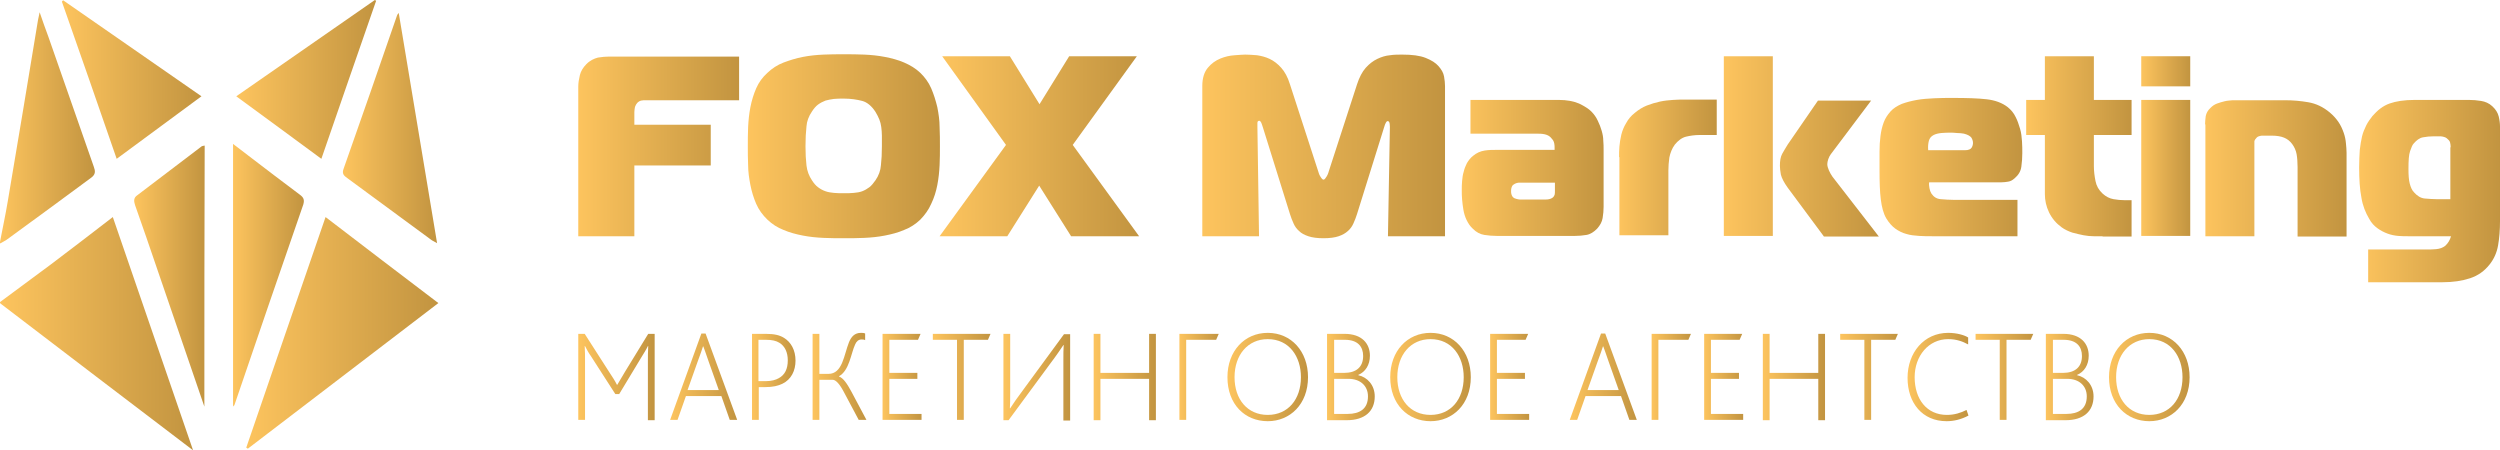
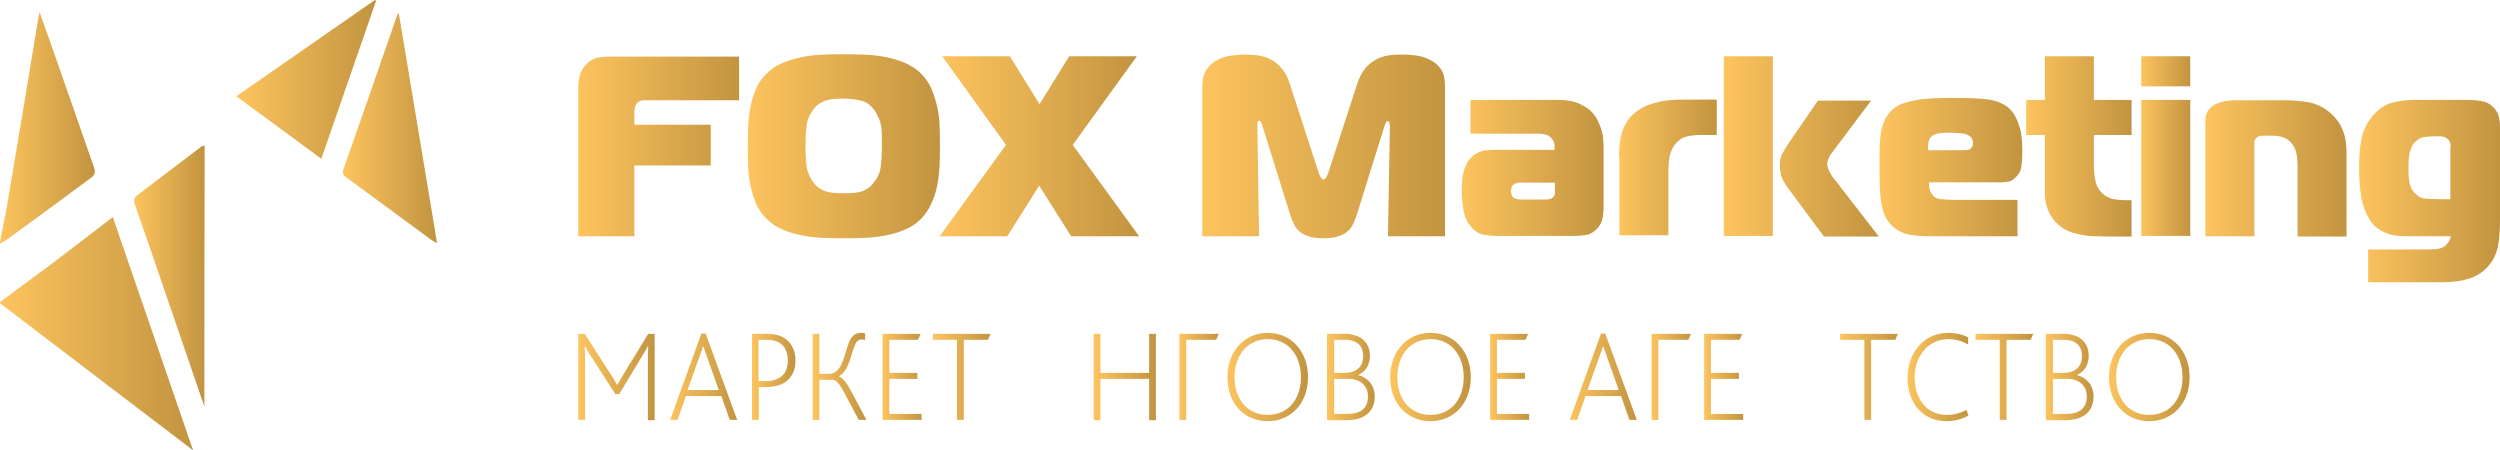
<svg xmlns="http://www.w3.org/2000/svg" width="161" height="29" viewBox="0 0 161 29" fill="none">
  <g clip-path="url(#clip0_242_129)">
    <path d="M0 19.454C1.1 18.644 2.18 17.835 3.28 17.025C4.588 16.045 5.875 15.043 7.265 13.978C8.988 18.985 10.69 23.929 12.434 29C8.22 25.804 4.131 22.672 0.021 19.539C0 19.518 0 19.475 0 19.454Z" fill="url(#paint0_linear_242_129)" />
    <path d="M0 15.576C0.166 14.702 0.353 13.85 0.498 12.976C1.162 9.077 1.806 5.178 2.449 1.278C2.47 1.151 2.512 1.023 2.553 0.788C2.761 1.385 2.927 1.875 3.114 2.365C4.089 5.156 5.065 7.948 6.041 10.739C6.144 11.016 6.165 11.229 5.875 11.442C4.048 12.785 2.242 14.127 0.415 15.448C0.291 15.533 0.145 15.597 0 15.682C0 15.64 0 15.619 0 15.576Z" fill="url(#paint1_linear_242_129)" />
-     <path d="M20.966 13.978C23.415 15.853 25.782 17.664 28.231 19.518C24.1 22.672 20.032 25.782 15.963 28.893C15.921 28.872 15.901 28.851 15.859 28.829C17.541 23.907 19.243 18.985 20.966 13.978Z" fill="url(#paint2_linear_242_129)" />
    <path d="M25.678 0.831C26.508 5.796 27.318 10.697 28.148 15.661C27.982 15.555 27.857 15.512 27.774 15.448C25.968 14.127 24.162 12.785 22.357 11.464C22.149 11.315 22.004 11.187 22.128 10.867C23.291 7.586 24.432 4.283 25.574 0.98C25.574 0.959 25.595 0.938 25.678 0.831Z" fill="url(#paint3_linear_242_129)" />
-     <path d="M15.008 26.187C15.008 20.562 15.008 14.958 15.008 9.269C15.382 9.546 15.672 9.78 15.984 10.015C17.105 10.867 18.205 11.719 19.326 12.55C19.554 12.721 19.616 12.87 19.533 13.168C18.039 17.472 16.565 21.777 15.091 26.102C15.07 26.102 15.05 26.123 15.008 26.187Z" fill="url(#paint4_linear_242_129)" />
    <path d="M13.161 26.187C12.123 23.183 11.147 20.285 10.151 17.409C9.673 16.002 9.196 14.617 8.698 13.211C8.615 12.955 8.594 12.742 8.843 12.572C10.234 11.528 11.604 10.462 12.995 9.418C13.036 9.397 13.078 9.397 13.181 9.375C13.161 14.937 13.161 20.498 13.161 26.187Z" fill="url(#paint5_linear_242_129)" />
-     <path d="M4.069 0.021C7.016 2.067 9.964 4.112 12.974 6.201C11.147 7.543 9.362 8.864 7.514 10.228C6.331 6.819 5.169 3.452 3.986 0.107C4.006 0.064 4.048 0.043 4.069 0.021Z" fill="url(#paint6_linear_242_129)" />
    <path d="M15.216 6.201C18.247 4.091 21.194 2.046 24.142 0C24.163 0.021 24.204 0.043 24.225 0.043C23.062 3.409 21.879 6.776 20.696 10.228C18.869 8.885 17.084 7.564 15.216 6.201Z" fill="url(#paint7_linear_242_129)" />
    <path d="M37.24 21.5H37.655L39.212 23.929C39.461 24.312 39.606 24.525 39.731 24.781H39.752C39.897 24.547 40.042 24.291 40.271 23.907L41.745 21.5H42.16V27.061H41.724V23.311C41.724 23.012 41.724 22.608 41.745 22.288H41.724C41.599 22.544 41.433 22.799 41.329 22.97L39.876 25.378H39.627L38.05 22.927C37.925 22.757 37.78 22.501 37.676 22.288H37.655C37.676 22.565 37.676 23.012 37.676 23.29V27.04H37.24V21.5Z" fill="url(#paint8_linear_242_129)" />
    <path d="M45.169 21.478H45.439L47.474 27.04H46.996L46.456 25.506H44.173L43.633 27.04H43.156L45.169 21.478ZM46.291 25.122L45.647 23.311C45.46 22.778 45.377 22.522 45.294 22.309H45.273C45.211 22.522 45.107 22.799 44.92 23.311L44.277 25.122H46.291Z" fill="url(#paint9_linear_242_129)" />
    <path d="M48.429 21.5H49.321C49.861 21.5 50.214 21.585 50.484 21.755C50.94 22.032 51.231 22.544 51.231 23.226C51.231 23.865 50.961 24.44 50.38 24.717C50.11 24.845 49.778 24.93 49.28 24.93H48.865V27.04H48.429V21.5ZM49.301 24.547C49.695 24.547 49.965 24.461 50.152 24.355C50.546 24.142 50.733 23.758 50.733 23.204C50.733 22.693 50.546 22.288 50.193 22.075C49.986 21.947 49.716 21.883 49.321 21.883H48.844V24.547H49.301Z" fill="url(#paint10_linear_242_129)" />
    <path d="M52.331 21.5H52.767V24.078H53.348C54.262 24.078 54.345 22.863 54.677 22.032C54.822 21.691 55.03 21.436 55.445 21.436C55.528 21.436 55.632 21.436 55.715 21.478V21.904C55.632 21.862 55.549 21.862 55.486 21.862C55.279 21.862 55.154 21.99 55.071 22.181C54.801 22.757 54.697 23.865 54.033 24.227V24.248C54.324 24.355 54.552 24.717 54.822 25.207L55.798 27.04H55.3L54.324 25.207C54.054 24.696 53.805 24.461 53.639 24.461H52.767V27.04H52.331V21.5Z" fill="url(#paint11_linear_242_129)" />
    <path d="M56.836 21.5H59.285L59.119 21.883H57.272V24.014H59.078V24.398H57.272V26.656H59.347V27.04H56.836V21.5Z" fill="url(#paint12_linear_242_129)" />
    <path d="M61.631 21.883H60.074V21.5H63.79L63.624 21.883H62.067V27.04H61.631V21.883Z" fill="url(#paint13_linear_242_129)" />
-     <path d="M64.62 21.5H65.056V25.292C65.056 25.782 65.056 25.974 65.035 26.294H65.056C65.243 25.996 65.533 25.591 65.928 25.058L68.522 21.521H68.917V27.082H68.481V23.226C68.481 22.735 68.481 22.544 68.502 22.224H68.481C68.294 22.501 68.024 22.906 67.651 23.396L64.952 27.061H64.62V21.5Z" fill="url(#paint14_linear_242_129)" />
    <path d="M70.432 21.5H70.868V24.014H74.002V21.5H74.439V27.061H74.002V24.398H70.868V27.061H70.432V21.5Z" fill="url(#paint15_linear_242_129)" />
    <path d="M75.954 21.5H78.486L78.32 21.883H76.39V27.04H75.954V21.5Z" fill="url(#paint16_linear_242_129)" />
    <path d="M79.047 24.291C79.047 22.608 80.147 21.436 81.642 21.436C83.157 21.436 84.236 22.629 84.236 24.291C84.236 26.038 83.074 27.125 81.642 27.125C80.168 27.125 79.047 26.038 79.047 24.291ZM83.78 24.291C83.78 22.97 83.032 21.84 81.642 21.84C80.355 21.84 79.504 22.863 79.504 24.291C79.504 25.718 80.334 26.72 81.642 26.72C82.949 26.72 83.78 25.718 83.78 24.291Z" fill="url(#paint17_linear_242_129)" />
    <path d="M85.482 21.5H86.582C87.724 21.5 88.222 22.139 88.222 22.906C88.222 23.503 87.931 23.95 87.475 24.142V24.163C88.056 24.291 88.533 24.802 88.533 25.527C88.533 26.486 87.89 27.061 86.727 27.061H85.461V21.5H85.482ZM86.561 24.014C87.35 24.014 87.786 23.63 87.786 22.927C87.786 22.331 87.454 21.883 86.603 21.883H85.918V24.014H86.561ZM86.79 26.656C87.558 26.656 88.097 26.337 88.097 25.527C88.097 24.845 87.599 24.398 86.852 24.398H85.918V26.656H86.79Z" fill="url(#paint18_linear_242_129)" />
    <path d="M89.53 24.291C89.53 22.608 90.63 21.436 92.125 21.436C93.64 21.436 94.719 22.629 94.719 24.291C94.719 26.038 93.557 27.125 92.125 27.125C90.671 27.125 89.53 26.038 89.53 24.291ZM94.263 24.291C94.263 22.97 93.515 21.84 92.125 21.84C90.838 21.84 89.987 22.863 89.987 24.291C89.987 25.718 90.817 26.72 92.125 26.72C93.432 26.72 94.263 25.718 94.263 24.291Z" fill="url(#paint19_linear_242_129)" />
    <path d="M95.965 21.5H98.414L98.248 21.883H96.401V24.014H98.207V24.398H96.401V26.656H98.477V27.04H95.965V21.5Z" fill="url(#paint20_linear_242_129)" />
    <path d="M103.106 21.478H103.375L105.41 27.04H104.932L104.393 25.506H102.109L101.569 27.04H101.092L103.106 21.478ZM104.247 25.122L103.604 23.311C103.417 22.778 103.334 22.522 103.251 22.309H103.23C103.168 22.522 103.064 22.799 102.877 23.311L102.234 25.122H104.247Z" fill="url(#paint21_linear_242_129)" />
    <path d="M106.365 21.5H108.897L108.731 21.883H106.8V27.04H106.365V21.5Z" fill="url(#paint22_linear_242_129)" />
    <path d="M109.748 21.5H112.198L112.031 21.883H110.184V24.014H111.99V24.398H110.184V26.656H112.26V27.04H109.748V21.5Z" fill="url(#paint23_linear_242_129)" />
-     <path d="M113.526 21.5H113.962V24.014H117.097V21.5H117.532V27.061H117.097V24.398H113.962V27.061H113.526V21.5Z" fill="url(#paint24_linear_242_129)" />
    <path d="M120.065 21.883H118.508V21.5H122.224L122.058 21.883H120.501V27.04H120.065V21.883Z" fill="url(#paint25_linear_242_129)" />
    <path d="M126.77 26.763C126.292 27.018 125.815 27.125 125.358 27.125C123.801 27.125 122.846 25.953 122.846 24.334C122.846 22.714 123.905 21.436 125.462 21.436C126.022 21.436 126.521 21.585 126.749 21.734V22.181C126.396 21.99 126.002 21.84 125.462 21.84C124.196 21.84 123.303 22.927 123.303 24.291C123.303 25.718 124.092 26.72 125.379 26.72C125.856 26.72 126.272 26.592 126.645 26.4L126.77 26.763Z" fill="url(#paint26_linear_242_129)" />
    <path d="M128.783 21.883H127.227V21.5H130.942L130.776 21.883H129.219V27.04H128.783V21.883Z" fill="url(#paint27_linear_242_129)" />
    <path d="M131.772 21.5H132.873C134.014 21.5 134.513 22.139 134.513 22.906C134.513 23.503 134.222 23.95 133.765 24.142V24.163C134.346 24.291 134.824 24.802 134.824 25.527C134.824 26.486 134.18 27.061 133.018 27.061H131.752V21.5H131.772ZM132.852 24.014C133.641 24.014 134.077 23.63 134.077 22.927C134.077 22.331 133.744 21.883 132.893 21.883H132.208V24.014H132.852ZM133.08 26.656C133.848 26.656 134.388 26.337 134.388 25.527C134.388 24.845 133.89 24.398 133.143 24.398H132.208V26.656H133.08Z" fill="url(#paint28_linear_242_129)" />
    <path d="M135.82 24.291C135.82 22.608 136.92 21.436 138.415 21.436C139.93 21.436 141.01 22.629 141.01 24.291C141.01 26.038 139.847 27.125 138.415 27.125C136.962 27.125 135.82 26.038 135.82 24.291ZM140.553 24.291C140.553 22.97 139.806 21.84 138.415 21.84C137.128 21.84 136.277 22.863 136.277 24.291C136.277 25.718 137.107 26.72 138.415 26.72C139.723 26.72 140.553 25.718 140.553 24.291Z" fill="url(#paint29_linear_242_129)" />
    <path d="M37.24 15.214V5.583C37.24 5.348 37.282 5.093 37.344 4.837C37.406 4.581 37.551 4.347 37.759 4.134C37.987 3.899 38.257 3.772 38.506 3.708C38.776 3.665 39.004 3.644 39.212 3.644H47.598V6.456H41.558C41.475 6.456 41.392 6.456 41.288 6.478C41.205 6.499 41.122 6.542 41.039 6.627C40.977 6.691 40.935 6.776 40.893 6.882C40.873 6.989 40.852 7.117 40.852 7.223V8.033H45.772V10.654H40.852V15.214H37.24Z" fill="url(#paint30_linear_242_129)" />
    <path d="M54.324 3.495C54.76 3.495 55.196 3.495 55.652 3.516C56.109 3.537 56.545 3.58 56.981 3.665C57.417 3.75 57.832 3.857 58.226 4.027C58.621 4.198 58.974 4.411 59.264 4.688C59.555 4.965 59.804 5.306 59.97 5.689C60.136 6.073 60.261 6.478 60.364 6.904C60.447 7.33 60.51 7.756 60.51 8.182C60.531 8.608 60.531 9.035 60.531 9.418C60.531 9.802 60.531 10.207 60.51 10.633C60.489 11.059 60.447 11.485 60.364 11.911C60.281 12.337 60.157 12.742 59.97 13.126C59.804 13.509 59.555 13.85 59.264 14.148C58.974 14.425 58.621 14.66 58.226 14.809C57.832 14.979 57.417 15.086 56.981 15.171C56.545 15.256 56.109 15.299 55.652 15.32C55.196 15.342 54.76 15.342 54.345 15.342C53.929 15.342 53.493 15.342 53.037 15.32C52.58 15.299 52.144 15.256 51.708 15.171C51.272 15.086 50.857 14.979 50.463 14.809C50.068 14.66 49.716 14.425 49.425 14.148C49.114 13.85 48.864 13.509 48.698 13.126C48.532 12.742 48.408 12.337 48.325 11.911C48.242 11.485 48.179 11.059 48.179 10.633C48.159 10.207 48.159 9.802 48.159 9.418C48.159 9.035 48.159 8.63 48.179 8.182C48.2 7.756 48.242 7.33 48.325 6.904C48.408 6.478 48.532 6.073 48.698 5.689C48.864 5.306 49.114 4.965 49.425 4.688C49.716 4.411 50.068 4.176 50.463 4.027C50.857 3.878 51.272 3.75 51.708 3.665C52.144 3.58 52.58 3.537 53.037 3.516C53.493 3.495 53.909 3.495 54.324 3.495ZM51.874 9.418C51.874 9.887 51.895 10.292 51.937 10.654C51.978 11.016 52.103 11.336 52.29 11.613C52.414 11.805 52.539 11.954 52.684 12.06C52.829 12.167 52.975 12.252 53.161 12.316C53.328 12.38 53.514 12.401 53.701 12.422C53.909 12.444 54.116 12.444 54.345 12.444C54.573 12.444 54.801 12.444 54.988 12.422C55.196 12.401 55.362 12.38 55.528 12.316C55.694 12.252 55.839 12.167 55.984 12.06C56.13 11.954 56.254 11.783 56.379 11.613C56.587 11.315 56.711 10.974 56.732 10.633C56.773 10.292 56.794 9.887 56.794 9.418C56.794 9.162 56.794 8.928 56.794 8.736C56.794 8.544 56.773 8.353 56.753 8.182C56.732 8.012 56.69 7.841 56.628 7.692C56.566 7.543 56.483 7.373 56.379 7.202C56.13 6.819 55.839 6.584 55.528 6.499C55.196 6.414 54.801 6.35 54.345 6.35C54.116 6.35 53.888 6.35 53.701 6.371C53.514 6.392 53.328 6.435 53.161 6.478C52.995 6.542 52.829 6.627 52.684 6.733C52.539 6.84 52.414 6.989 52.29 7.181C52.082 7.479 51.957 7.82 51.937 8.14C51.895 8.523 51.874 8.928 51.874 9.418Z" fill="url(#paint31_linear_242_129)" />
    <path d="M68.979 15.214L66.924 11.954L64.869 15.214H60.51L64.786 9.333L60.676 3.622H65.035L66.945 6.712L68.855 3.622H73.214L69.083 9.333L73.359 15.214H68.979Z" fill="url(#paint32_linear_242_129)" />
    <path d="M87.392 13.786C87.329 13.999 87.246 14.191 87.163 14.383C87.08 14.575 86.956 14.745 86.81 14.873C86.644 15.022 86.457 15.129 86.208 15.214C85.959 15.299 85.627 15.342 85.233 15.342C84.838 15.342 84.506 15.299 84.257 15.214C84.008 15.129 83.8 15.022 83.655 14.873C83.489 14.724 83.385 14.575 83.302 14.383C83.219 14.191 83.136 13.999 83.074 13.786L81.33 8.203C81.289 8.097 81.268 7.99 81.227 7.905C81.185 7.82 81.143 7.777 81.102 7.777C81.019 7.777 80.977 7.82 80.977 7.926C80.977 8.033 80.977 8.097 80.977 8.161L81.081 15.214H77.428V5.54C77.428 5.029 77.552 4.645 77.781 4.368C78.009 4.091 78.279 3.899 78.59 3.771C78.902 3.644 79.192 3.58 79.504 3.558C79.815 3.537 80.043 3.516 80.189 3.516C80.417 3.516 80.687 3.537 80.957 3.558C81.227 3.601 81.496 3.665 81.766 3.793C82.036 3.921 82.285 4.112 82.513 4.368C82.742 4.624 82.929 4.965 83.074 5.433L84.901 11.059C84.921 11.101 84.921 11.144 84.942 11.187C84.963 11.251 84.984 11.293 85.025 11.357C85.067 11.421 85.088 11.464 85.129 11.506C85.171 11.549 85.191 11.57 85.233 11.57C85.274 11.57 85.295 11.549 85.337 11.506C85.378 11.464 85.399 11.4 85.44 11.357C85.482 11.293 85.503 11.229 85.523 11.187C85.544 11.123 85.565 11.08 85.565 11.059L87.392 5.433C87.537 4.986 87.724 4.624 87.952 4.368C88.18 4.112 88.43 3.921 88.699 3.793C88.969 3.665 89.239 3.58 89.509 3.558C89.779 3.516 90.049 3.516 90.298 3.516C90.941 3.516 91.439 3.58 91.813 3.729C92.187 3.878 92.457 4.048 92.643 4.262C92.83 4.475 92.955 4.688 92.996 4.922C93.038 5.156 93.059 5.37 93.059 5.54V15.214H89.384L89.509 8.161C89.509 8.012 89.488 7.905 89.467 7.863C89.447 7.82 89.405 7.799 89.364 7.799C89.322 7.799 89.301 7.82 89.26 7.884C89.218 7.948 89.177 8.054 89.135 8.203L87.392 13.786Z" fill="url(#paint33_linear_242_129)" />
    <path d="M100.386 6.435C100.905 6.435 101.341 6.52 101.694 6.669C102.047 6.84 102.317 7.01 102.483 7.181C102.649 7.351 102.794 7.543 102.898 7.777C103.002 7.99 103.085 8.203 103.147 8.417C103.209 8.63 103.251 8.843 103.251 9.056C103.272 9.269 103.272 9.461 103.272 9.652V13.317C103.272 13.552 103.251 13.786 103.209 14.042C103.168 14.297 103.043 14.511 102.856 14.724C102.649 14.937 102.42 15.086 102.171 15.129C101.922 15.171 101.652 15.193 101.424 15.193H96.401C96.131 15.193 95.861 15.171 95.591 15.129C95.321 15.086 95.072 14.958 94.844 14.724C94.678 14.575 94.553 14.383 94.449 14.17C94.346 13.957 94.283 13.743 94.242 13.509C94.2 13.275 94.18 13.062 94.159 12.849C94.138 12.636 94.138 12.422 94.138 12.252C94.138 12.06 94.138 11.868 94.159 11.655C94.18 11.442 94.2 11.251 94.263 11.059C94.304 10.867 94.387 10.675 94.47 10.505C94.574 10.334 94.698 10.164 94.865 10.036C95.093 9.844 95.342 9.738 95.612 9.695C95.882 9.652 96.131 9.652 96.38 9.652H100.116V9.525C100.116 9.439 100.116 9.354 100.096 9.248C100.075 9.141 100.033 9.034 99.95 8.949C99.826 8.779 99.68 8.694 99.493 8.651C99.307 8.608 99.141 8.608 98.975 8.608H94.698V6.435H100.386ZM97.895 11.762C97.833 11.762 97.771 11.762 97.688 11.783C97.605 11.805 97.522 11.847 97.439 11.911C97.376 11.975 97.355 12.039 97.335 12.103C97.314 12.167 97.314 12.252 97.314 12.316C97.314 12.38 97.314 12.444 97.335 12.508C97.355 12.572 97.376 12.636 97.439 12.699C97.501 12.763 97.563 12.785 97.646 12.806C97.729 12.827 97.812 12.849 97.874 12.849H99.514C99.597 12.849 99.68 12.849 99.763 12.827C99.846 12.806 99.909 12.785 99.971 12.742C100.054 12.678 100.096 12.614 100.116 12.55C100.137 12.465 100.137 12.401 100.137 12.316V11.762H97.895Z" fill="url(#paint34_linear_242_129)" />
    <path d="M104.268 10.121C104.268 9.908 104.268 9.674 104.289 9.439C104.31 9.205 104.351 8.928 104.413 8.672C104.476 8.417 104.579 8.161 104.725 7.926C104.849 7.692 105.036 7.458 105.285 7.266C105.514 7.074 105.783 6.904 106.053 6.797C106.323 6.691 106.614 6.605 106.904 6.541C107.195 6.478 107.465 6.456 107.735 6.435C108.005 6.414 108.233 6.414 108.461 6.414H110.558V8.694H109.458C109.146 8.694 108.856 8.736 108.586 8.8C108.316 8.864 108.067 9.056 107.859 9.311C107.672 9.567 107.569 9.844 107.506 10.142C107.465 10.441 107.444 10.718 107.444 10.973V15.15H104.289V10.121H104.268Z" fill="url(#paint35_linear_242_129)" />
    <path d="M111.014 15.214V3.622H114.17V15.193H111.014V15.214ZM117.449 15.214L115.125 12.082C114.896 11.762 114.751 11.485 114.689 11.251C114.647 11.016 114.626 10.824 114.626 10.675C114.626 10.356 114.668 10.1 114.772 9.908C114.875 9.716 115 9.525 115.125 9.312L117.076 6.478H120.501L117.906 9.929C117.844 10.015 117.782 10.121 117.74 10.249C117.699 10.377 117.678 10.483 117.678 10.569C117.678 10.697 117.719 10.824 117.782 10.973C117.844 11.123 117.927 11.251 118.01 11.378L120.999 15.235H117.449V15.214Z" fill="url(#paint36_linear_242_129)" />
    <path d="M124.507 15.214C124.175 15.214 123.884 15.214 123.594 15.193C123.303 15.171 123.033 15.15 122.763 15.065C122.514 15.001 122.265 14.873 122.058 14.724C121.85 14.575 121.643 14.34 121.476 14.063C121.29 13.744 121.186 13.339 121.124 12.849C121.061 12.359 121.041 11.719 121.041 10.931C121.041 10.526 121.041 10.164 121.041 9.78C121.041 9.397 121.061 9.077 121.103 8.758C121.144 8.438 121.207 8.161 121.31 7.884C121.414 7.607 121.559 7.394 121.746 7.181C121.933 6.968 122.182 6.819 122.473 6.691C122.763 6.584 123.096 6.499 123.448 6.435C123.801 6.371 124.175 6.35 124.569 6.328C124.964 6.307 125.358 6.307 125.773 6.307C126.645 6.307 127.372 6.328 127.932 6.392C128.493 6.456 128.949 6.627 129.302 6.904C129.51 7.074 129.676 7.266 129.8 7.522C129.925 7.756 130.008 8.012 130.091 8.289C130.174 8.566 130.195 8.821 130.216 9.098C130.236 9.375 130.236 9.631 130.236 9.866C130.236 10.143 130.216 10.441 130.174 10.739C130.133 11.037 129.987 11.272 129.738 11.485C129.593 11.613 129.468 11.677 129.323 11.698C129.198 11.719 129.053 11.741 128.887 11.741H124.237C124.217 11.868 124.237 11.996 124.258 12.124C124.279 12.252 124.32 12.359 124.383 12.465C124.528 12.678 124.715 12.806 124.985 12.827C125.254 12.849 125.524 12.87 125.794 12.87H129.925V15.214H124.507ZM126.541 9.674C126.77 9.674 126.915 9.61 126.977 9.503C127.04 9.397 127.06 9.29 127.06 9.205C127.06 9.077 127.019 8.971 126.957 8.864C126.874 8.758 126.728 8.672 126.479 8.608C126.355 8.587 126.209 8.566 126.022 8.566C125.856 8.544 125.732 8.544 125.628 8.544C125.441 8.544 125.254 8.544 125.026 8.566C124.819 8.587 124.652 8.63 124.528 8.694C124.362 8.779 124.258 8.907 124.217 9.077C124.175 9.248 124.154 9.439 124.175 9.674H126.541Z" fill="url(#paint37_linear_242_129)" />
    <path d="M135.405 15.214C135.239 15.214 135.052 15.214 134.845 15.214C134.637 15.214 134.409 15.193 134.181 15.15C133.952 15.107 133.703 15.043 133.454 14.979C133.205 14.894 132.977 14.788 132.769 14.639C132.416 14.383 132.146 14.063 131.959 13.68C131.773 13.296 131.69 12.891 131.69 12.508V8.694H130.486V6.435H131.69V3.622H134.845V6.435H137.274V8.694H134.845V10.697C134.845 11.016 134.886 11.336 134.949 11.655C135.011 11.975 135.156 12.231 135.405 12.465C135.613 12.657 135.862 12.785 136.111 12.827C136.36 12.87 136.588 12.891 136.796 12.891H137.274V15.235H135.405V15.214Z" fill="url(#paint38_linear_242_129)" />
    <path d="M137.896 5.561V3.622H141.051V5.561H137.896ZM137.896 6.435H141.051V15.193H137.896V6.435Z" fill="url(#paint39_linear_242_129)" />
    <path d="M142.006 8.012C142.006 7.841 142.027 7.671 142.048 7.479C142.089 7.287 142.172 7.117 142.359 6.946C142.484 6.818 142.608 6.733 142.774 6.669C142.94 6.605 143.107 6.563 143.273 6.52C143.439 6.477 143.605 6.477 143.771 6.456C143.937 6.456 144.082 6.456 144.207 6.456H147.175C147.673 6.456 148.151 6.499 148.649 6.584C149.147 6.669 149.604 6.882 150.04 7.245C150.268 7.436 150.455 7.649 150.6 7.862C150.746 8.076 150.849 8.31 150.932 8.544C151.015 8.779 151.057 8.992 151.078 9.226C151.098 9.439 151.119 9.652 151.119 9.844V15.235H147.964V10.76C147.964 10.462 147.943 10.164 147.902 9.929C147.86 9.695 147.756 9.461 147.611 9.269C147.466 9.077 147.3 8.949 147.092 8.864C146.885 8.779 146.615 8.736 146.303 8.736H145.743C145.681 8.736 145.598 8.736 145.535 8.757C145.452 8.779 145.39 8.8 145.328 8.864C145.245 8.949 145.203 9.013 145.182 9.098C145.182 9.184 145.182 9.269 145.182 9.354V15.214H142.027V8.012H142.006Z" fill="url(#paint40_linear_242_129)" />
    <path d="M152.51 16.066H156.309C156.475 16.066 156.682 16.066 156.89 16.045C157.118 16.023 157.305 15.96 157.471 15.832C157.658 15.661 157.783 15.448 157.845 15.214H155.125C154.897 15.214 154.669 15.214 154.44 15.193C154.212 15.171 153.984 15.129 153.755 15.043C153.527 14.958 153.319 14.851 153.112 14.702C152.904 14.553 152.718 14.361 152.572 14.085C152.344 13.701 152.157 13.254 152.074 12.721C151.97 12.188 151.929 11.549 151.929 10.782C151.929 10.356 151.949 9.972 151.97 9.652C152.012 9.333 152.053 9.034 152.116 8.779C152.178 8.523 152.282 8.289 152.385 8.076C152.489 7.863 152.634 7.671 152.78 7.479C153.112 7.095 153.465 6.818 153.88 6.669C154.295 6.52 154.835 6.435 155.499 6.435H159.007C159.256 6.435 159.505 6.456 159.775 6.499C160.045 6.541 160.294 6.648 160.502 6.84C160.709 7.032 160.855 7.245 160.917 7.5C160.979 7.756 161 7.969 161 8.161V14.234C161 14.809 160.958 15.342 160.875 15.81C160.792 16.279 160.606 16.684 160.336 17.025C160.004 17.451 159.588 17.749 159.069 17.92C158.551 18.09 157.969 18.176 157.305 18.176H152.51V16.066ZM157.824 9.482C157.824 9.354 157.803 9.248 157.782 9.162C157.762 9.077 157.679 8.992 157.575 8.907C157.492 8.843 157.409 8.821 157.326 8.8C157.243 8.779 157.16 8.779 157.077 8.779H156.724C156.495 8.779 156.267 8.8 156.039 8.843C155.81 8.885 155.624 9.034 155.437 9.248C155.354 9.333 155.292 9.503 155.208 9.738C155.125 9.972 155.105 10.356 155.105 10.888C155.105 11.272 155.125 11.591 155.188 11.826C155.25 12.06 155.333 12.252 155.458 12.38C155.665 12.614 155.894 12.763 156.163 12.785C156.433 12.806 156.682 12.827 156.911 12.827H157.803V9.482H157.824Z" fill="url(#paint41_linear_242_129)" />
  </g>
  <defs>
    <linearGradient id="paint0_linear_242_129" x1="-4.24446e-08" y1="21.547" x2="12.434" y2="21.547" gradientUnits="userSpaceOnUse">
      <stop stop-color="#FDC45E" />
      <stop offset="1" stop-color="#C29440" />
    </linearGradient>
    <linearGradient id="paint1_linear_242_129" x1="-2.08592e-08" y1="8.293" x2="6.111" y2="8.293" gradientUnits="userSpaceOnUse">
      <stop stop-color="#FDC45E" />
      <stop offset="1" stop-color="#C29440" />
    </linearGradient>
    <linearGradient id="paint2_linear_242_129" x1="15.859" y1="21.494" x2="28.231" y2="21.494" gradientUnits="userSpaceOnUse">
      <stop stop-color="#FDC45E" />
      <stop offset="1" stop-color="#C29440" />
    </linearGradient>
    <linearGradient id="paint3_linear_242_129" x1="22.082" y1="8.304" x2="28.148" y2="8.304" gradientUnits="userSpaceOnUse">
      <stop stop-color="#FDC45E" />
      <stop offset="1" stop-color="#C29440" />
    </linearGradient>
    <linearGradient id="paint4_linear_242_129" x1="15.008" y1="17.794" x2="19.568" y2="17.794" gradientUnits="userSpaceOnUse">
      <stop stop-color="#FDC45E" />
      <stop offset="1" stop-color="#C29440" />
    </linearGradient>
    <linearGradient id="paint5_linear_242_129" x1="8.641" y1="17.847" x2="13.181" y2="17.847" gradientUnits="userSpaceOnUse">
      <stop stop-color="#FDC45E" />
      <stop offset="1" stop-color="#C29440" />
    </linearGradient>
    <linearGradient id="paint6_linear_242_129" x1="3.986" y1="5.164" x2="12.974" y2="5.164" gradientUnits="userSpaceOnUse">
      <stop stop-color="#FDC45E" />
      <stop offset="1" stop-color="#C29440" />
    </linearGradient>
    <linearGradient id="paint7_linear_242_129" x1="15.216" y1="5.154" x2="24.225" y2="5.154" gradientUnits="userSpaceOnUse">
      <stop stop-color="#FDC45E" />
      <stop offset="1" stop-color="#C29440" />
    </linearGradient>
    <linearGradient id="paint8_linear_242_129" x1="37.24" y1="24.302" x2="42.16" y2="24.302" gradientUnits="userSpaceOnUse">
      <stop stop-color="#FDC45E" />
      <stop offset="1" stop-color="#C29440" />
    </linearGradient>
    <linearGradient id="paint9_linear_242_129" x1="43.156" y1="24.28" x2="47.474" y2="24.28" gradientUnits="userSpaceOnUse">
      <stop stop-color="#FDC45E" />
      <stop offset="1" stop-color="#C29440" />
    </linearGradient>
    <linearGradient id="paint10_linear_242_129" x1="48.429" y1="24.291" x2="51.231" y2="24.291" gradientUnits="userSpaceOnUse">
      <stop stop-color="#FDC45E" />
      <stop offset="1" stop-color="#C29440" />
    </linearGradient>
    <linearGradient id="paint11_linear_242_129" x1="52.331" y1="24.259" x2="55.798" y2="24.259" gradientUnits="userSpaceOnUse">
      <stop stop-color="#FDC45E" />
      <stop offset="1" stop-color="#C29440" />
    </linearGradient>
    <linearGradient id="paint12_linear_242_129" x1="56.836" y1="24.291" x2="59.347" y2="24.291" gradientUnits="userSpaceOnUse">
      <stop stop-color="#FDC45E" />
      <stop offset="1" stop-color="#C29440" />
    </linearGradient>
    <linearGradient id="paint13_linear_242_129" x1="60.074" y1="24.291" x2="63.79" y2="24.291" gradientUnits="userSpaceOnUse">
      <stop stop-color="#FDC45E" />
      <stop offset="1" stop-color="#C29440" />
    </linearGradient>
    <linearGradient id="paint14_linear_242_129" x1="64.62" y1="24.313" x2="68.917" y2="24.313" gradientUnits="userSpaceOnUse">
      <stop stop-color="#FDC45E" />
      <stop offset="1" stop-color="#C29440" />
    </linearGradient>
    <linearGradient id="paint15_linear_242_129" x1="70.432" y1="24.302" x2="74.439" y2="24.302" gradientUnits="userSpaceOnUse">
      <stop stop-color="#FDC45E" />
      <stop offset="1" stop-color="#C29440" />
    </linearGradient>
    <linearGradient id="paint16_linear_242_129" x1="75.954" y1="24.291" x2="78.486" y2="24.291" gradientUnits="userSpaceOnUse">
      <stop stop-color="#FDC45E" />
      <stop offset="1" stop-color="#C29440" />
    </linearGradient>
    <linearGradient id="paint17_linear_242_129" x1="79.047" y1="24.302" x2="84.236" y2="24.302" gradientUnits="userSpaceOnUse">
      <stop stop-color="#FDC45E" />
      <stop offset="1" stop-color="#C29440" />
    </linearGradient>
    <linearGradient id="paint18_linear_242_129" x1="85.461" y1="24.302" x2="88.533" y2="24.302" gradientUnits="userSpaceOnUse">
      <stop stop-color="#FDC45E" />
      <stop offset="1" stop-color="#C29440" />
    </linearGradient>
    <linearGradient id="paint19_linear_242_129" x1="89.53" y1="24.302" x2="94.719" y2="24.302" gradientUnits="userSpaceOnUse">
      <stop stop-color="#FDC45E" />
      <stop offset="1" stop-color="#C29440" />
    </linearGradient>
    <linearGradient id="paint20_linear_242_129" x1="95.965" y1="24.291" x2="98.477" y2="24.291" gradientUnits="userSpaceOnUse">
      <stop stop-color="#FDC45E" />
      <stop offset="1" stop-color="#C29440" />
    </linearGradient>
    <linearGradient id="paint21_linear_242_129" x1="101.092" y1="24.28" x2="105.41" y2="24.28" gradientUnits="userSpaceOnUse">
      <stop stop-color="#FDC45E" />
      <stop offset="1" stop-color="#C29440" />
    </linearGradient>
    <linearGradient id="paint22_linear_242_129" x1="106.365" y1="24.291" x2="108.897" y2="24.291" gradientUnits="userSpaceOnUse">
      <stop stop-color="#FDC45E" />
      <stop offset="1" stop-color="#C29440" />
    </linearGradient>
    <linearGradient id="paint23_linear_242_129" x1="109.748" y1="24.291" x2="112.26" y2="24.291" gradientUnits="userSpaceOnUse">
      <stop stop-color="#FDC45E" />
      <stop offset="1" stop-color="#C29440" />
    </linearGradient>
    <linearGradient id="paint24_linear_242_129" x1="113.526" y1="24.302" x2="117.532" y2="24.302" gradientUnits="userSpaceOnUse">
      <stop stop-color="#FDC45E" />
      <stop offset="1" stop-color="#C29440" />
    </linearGradient>
    <linearGradient id="paint25_linear_242_129" x1="118.508" y1="24.291" x2="122.224" y2="24.291" gradientUnits="userSpaceOnUse">
      <stop stop-color="#FDC45E" />
      <stop offset="1" stop-color="#C29440" />
    </linearGradient>
    <linearGradient id="paint26_linear_242_129" x1="122.846" y1="24.302" x2="126.77" y2="24.302" gradientUnits="userSpaceOnUse">
      <stop stop-color="#FDC45E" />
      <stop offset="1" stop-color="#C29440" />
    </linearGradient>
    <linearGradient id="paint27_linear_242_129" x1="127.227" y1="24.291" x2="130.942" y2="24.291" gradientUnits="userSpaceOnUse">
      <stop stop-color="#FDC45E" />
      <stop offset="1" stop-color="#C29440" />
    </linearGradient>
    <linearGradient id="paint28_linear_242_129" x1="131.752" y1="24.302" x2="134.824" y2="24.302" gradientUnits="userSpaceOnUse">
      <stop stop-color="#FDC45E" />
      <stop offset="1" stop-color="#C29440" />
    </linearGradient>
    <linearGradient id="paint29_linear_242_129" x1="135.82" y1="24.302" x2="141.01" y2="24.302" gradientUnits="userSpaceOnUse">
      <stop stop-color="#FDC45E" />
      <stop offset="1" stop-color="#C29440" />
    </linearGradient>
    <linearGradient id="paint30_linear_242_129" x1="37.24" y1="9.474" x2="47.598" y2="9.474" gradientUnits="userSpaceOnUse">
      <stop stop-color="#FDC45E" />
      <stop offset="1" stop-color="#C29440" />
    </linearGradient>
    <linearGradient id="paint31_linear_242_129" x1="48.159" y1="9.464" x2="60.531" y2="9.464" gradientUnits="userSpaceOnUse">
      <stop stop-color="#FDC45E" />
      <stop offset="1" stop-color="#C29440" />
    </linearGradient>
    <linearGradient id="paint32_linear_242_129" x1="60.51" y1="9.463" x2="73.359" y2="9.463" gradientUnits="userSpaceOnUse">
      <stop stop-color="#FDC45E" />
      <stop offset="1" stop-color="#C29440" />
    </linearGradient>
    <linearGradient id="paint33_linear_242_129" x1="77.428" y1="9.475" x2="93.059" y2="9.475" gradientUnits="userSpaceOnUse">
      <stop stop-color="#FDC45E" />
      <stop offset="1" stop-color="#C29440" />
    </linearGradient>
    <linearGradient id="paint34_linear_242_129" x1="94.138" y1="10.848" x2="103.272" y2="10.848" gradientUnits="userSpaceOnUse">
      <stop stop-color="#FDC45E" />
      <stop offset="1" stop-color="#C29440" />
    </linearGradient>
    <linearGradient id="paint35_linear_242_129" x1="104.268" y1="10.816" x2="110.558" y2="10.816" gradientUnits="userSpaceOnUse">
      <stop stop-color="#FDC45E" />
      <stop offset="1" stop-color="#C29440" />
    </linearGradient>
    <linearGradient id="paint36_linear_242_129" x1="111.014" y1="9.474" x2="120.999" y2="9.474" gradientUnits="userSpaceOnUse">
      <stop stop-color="#FDC45E" />
      <stop offset="1" stop-color="#C29440" />
    </linearGradient>
    <linearGradient id="paint37_linear_242_129" x1="121.041" y1="10.795" x2="130.236" y2="10.795" gradientUnits="userSpaceOnUse">
      <stop stop-color="#FDC45E" />
      <stop offset="1" stop-color="#C29440" />
    </linearGradient>
    <linearGradient id="paint38_linear_242_129" x1="130.486" y1="9.474" x2="137.274" y2="9.474" gradientUnits="userSpaceOnUse">
      <stop stop-color="#FDC45E" />
      <stop offset="1" stop-color="#C29440" />
    </linearGradient>
    <linearGradient id="paint39_linear_242_129" x1="137.896" y1="9.452" x2="141.051" y2="9.452" gradientUnits="userSpaceOnUse">
      <stop stop-color="#FDC45E" />
      <stop offset="1" stop-color="#C29440" />
    </linearGradient>
    <linearGradient id="paint40_linear_242_129" x1="142.006" y1="10.88" x2="151.119" y2="10.88" gradientUnits="userSpaceOnUse">
      <stop stop-color="#FDC45E" />
      <stop offset="1" stop-color="#C29440" />
    </linearGradient>
    <linearGradient id="paint41_linear_242_129" x1="151.929" y1="12.351" x2="161" y2="12.351" gradientUnits="userSpaceOnUse">
      <stop stop-color="#FDC45E" />
      <stop offset="1" stop-color="#C29440" />
    </linearGradient>
    <clipPath id="clip0_242_129">
      <rect width="161" height="29" fill="white" />
    </clipPath>
  </defs>
</svg>